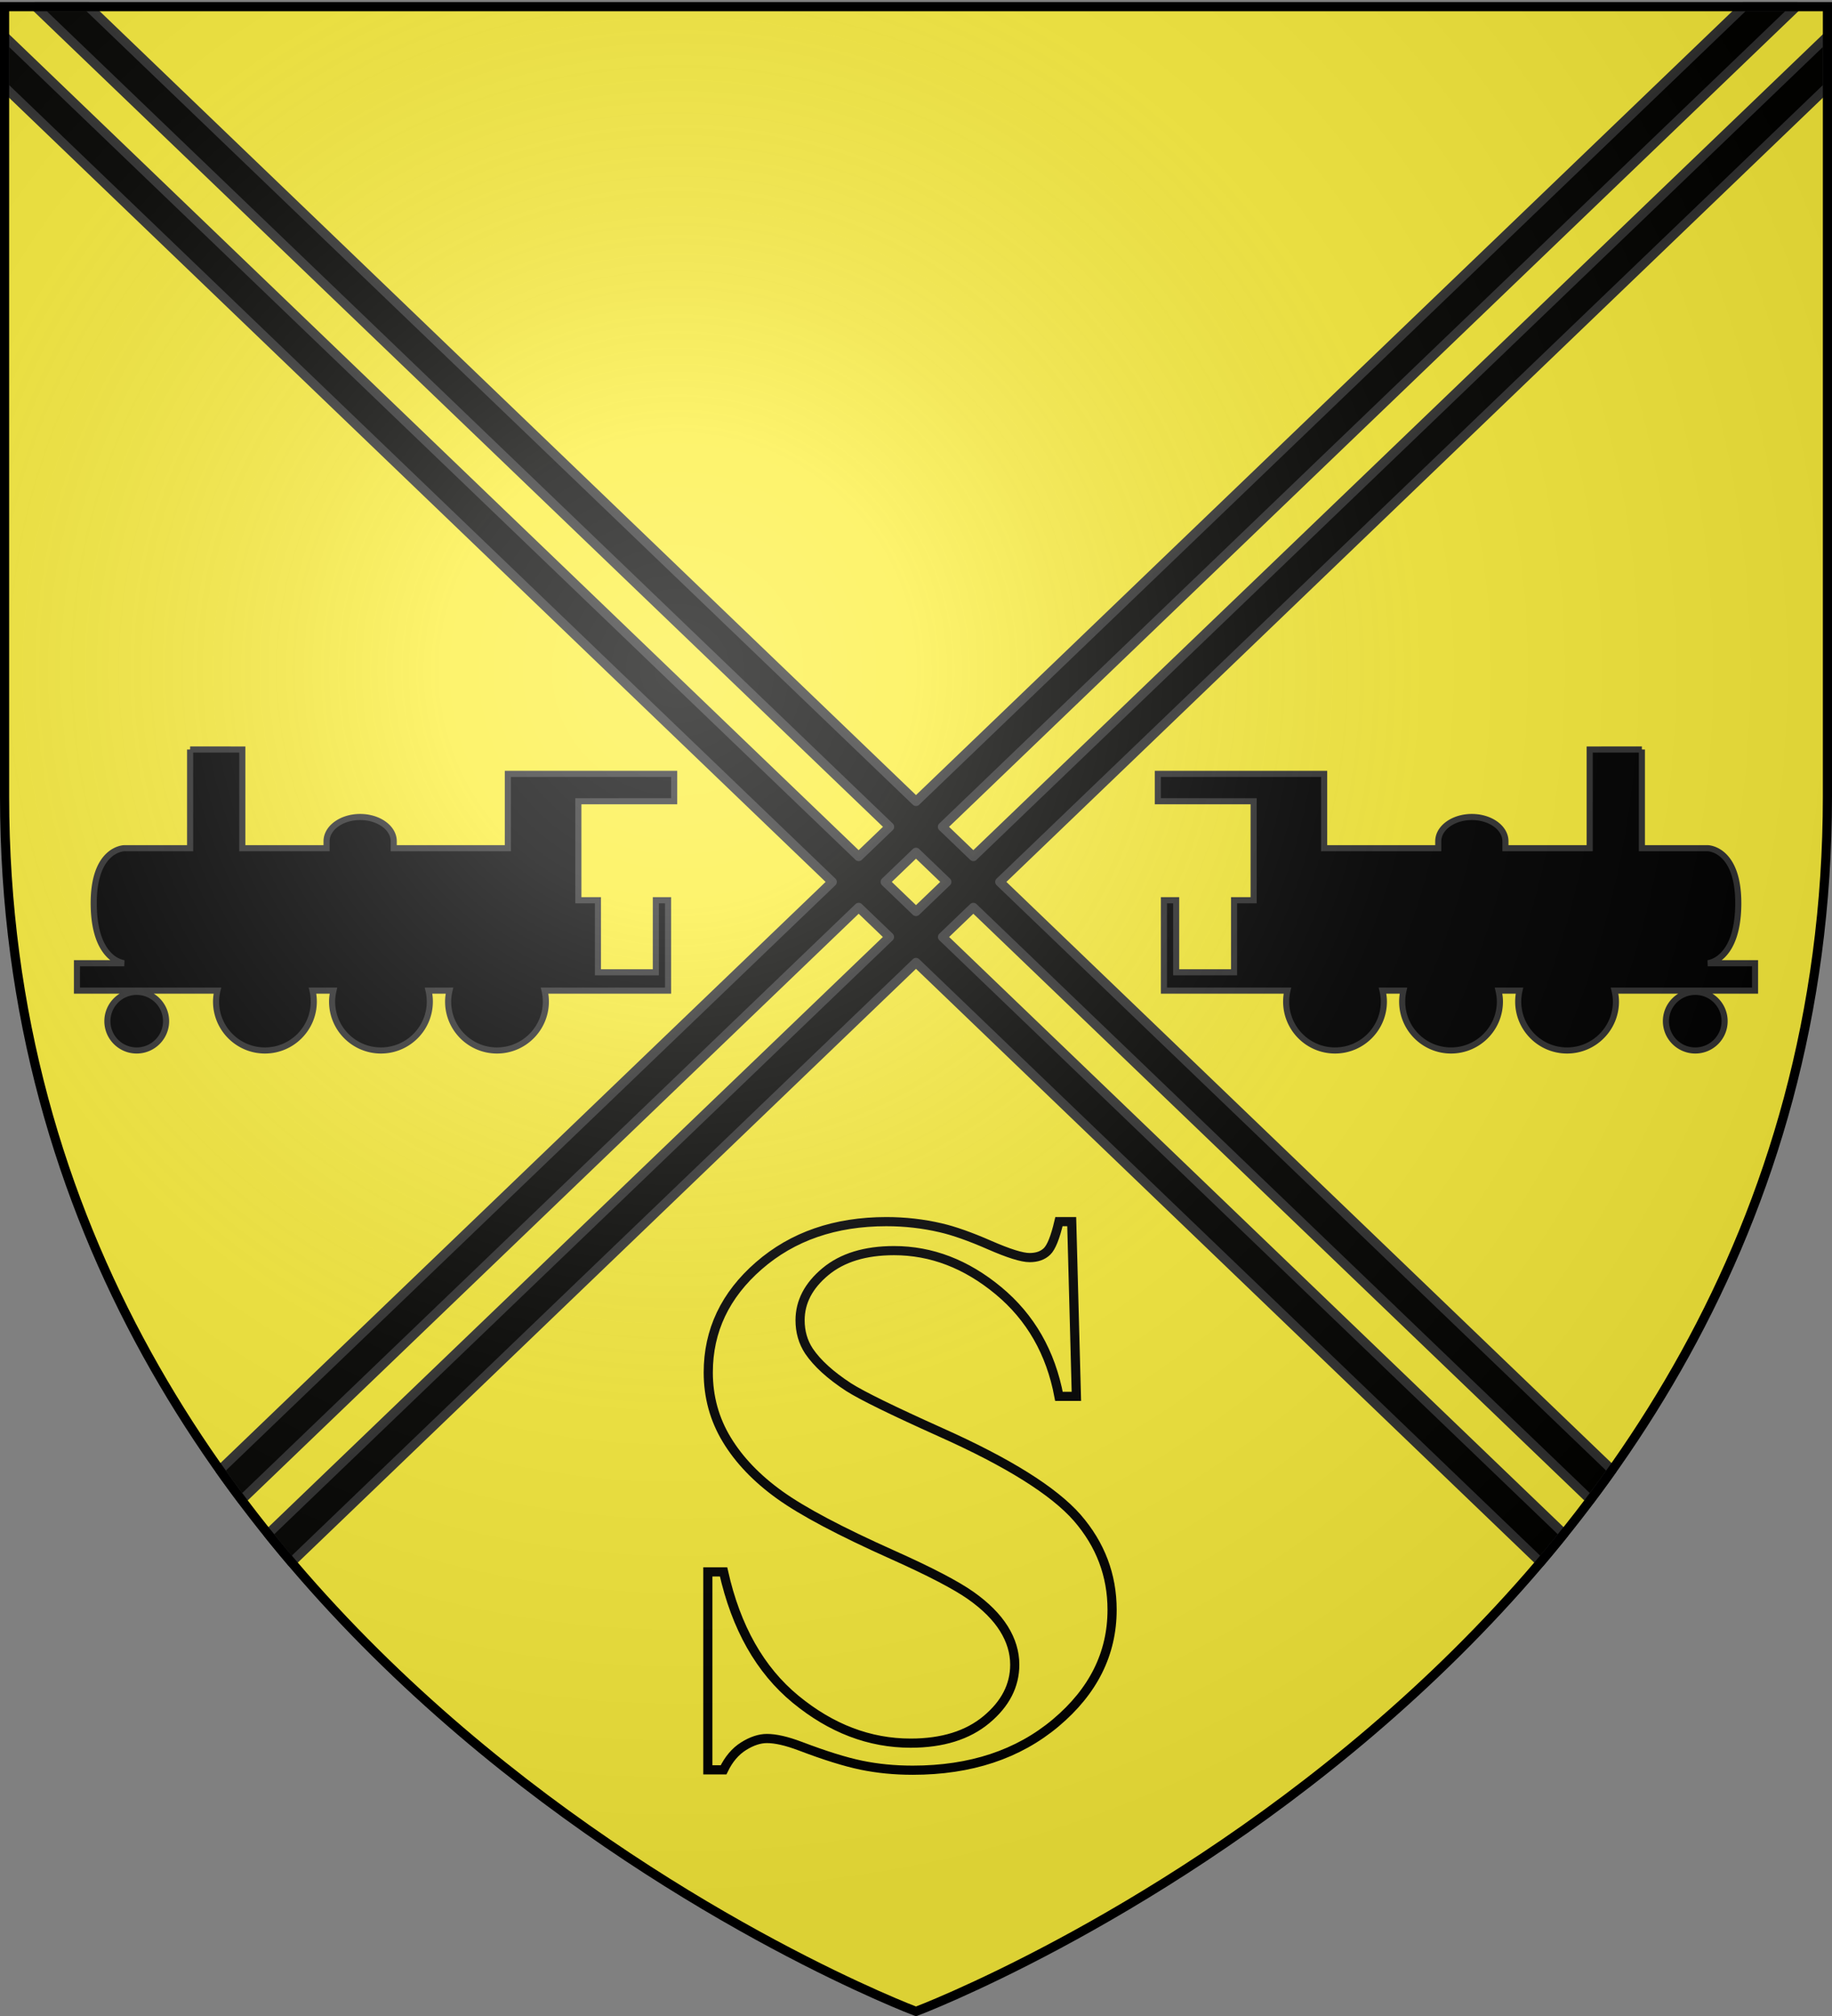
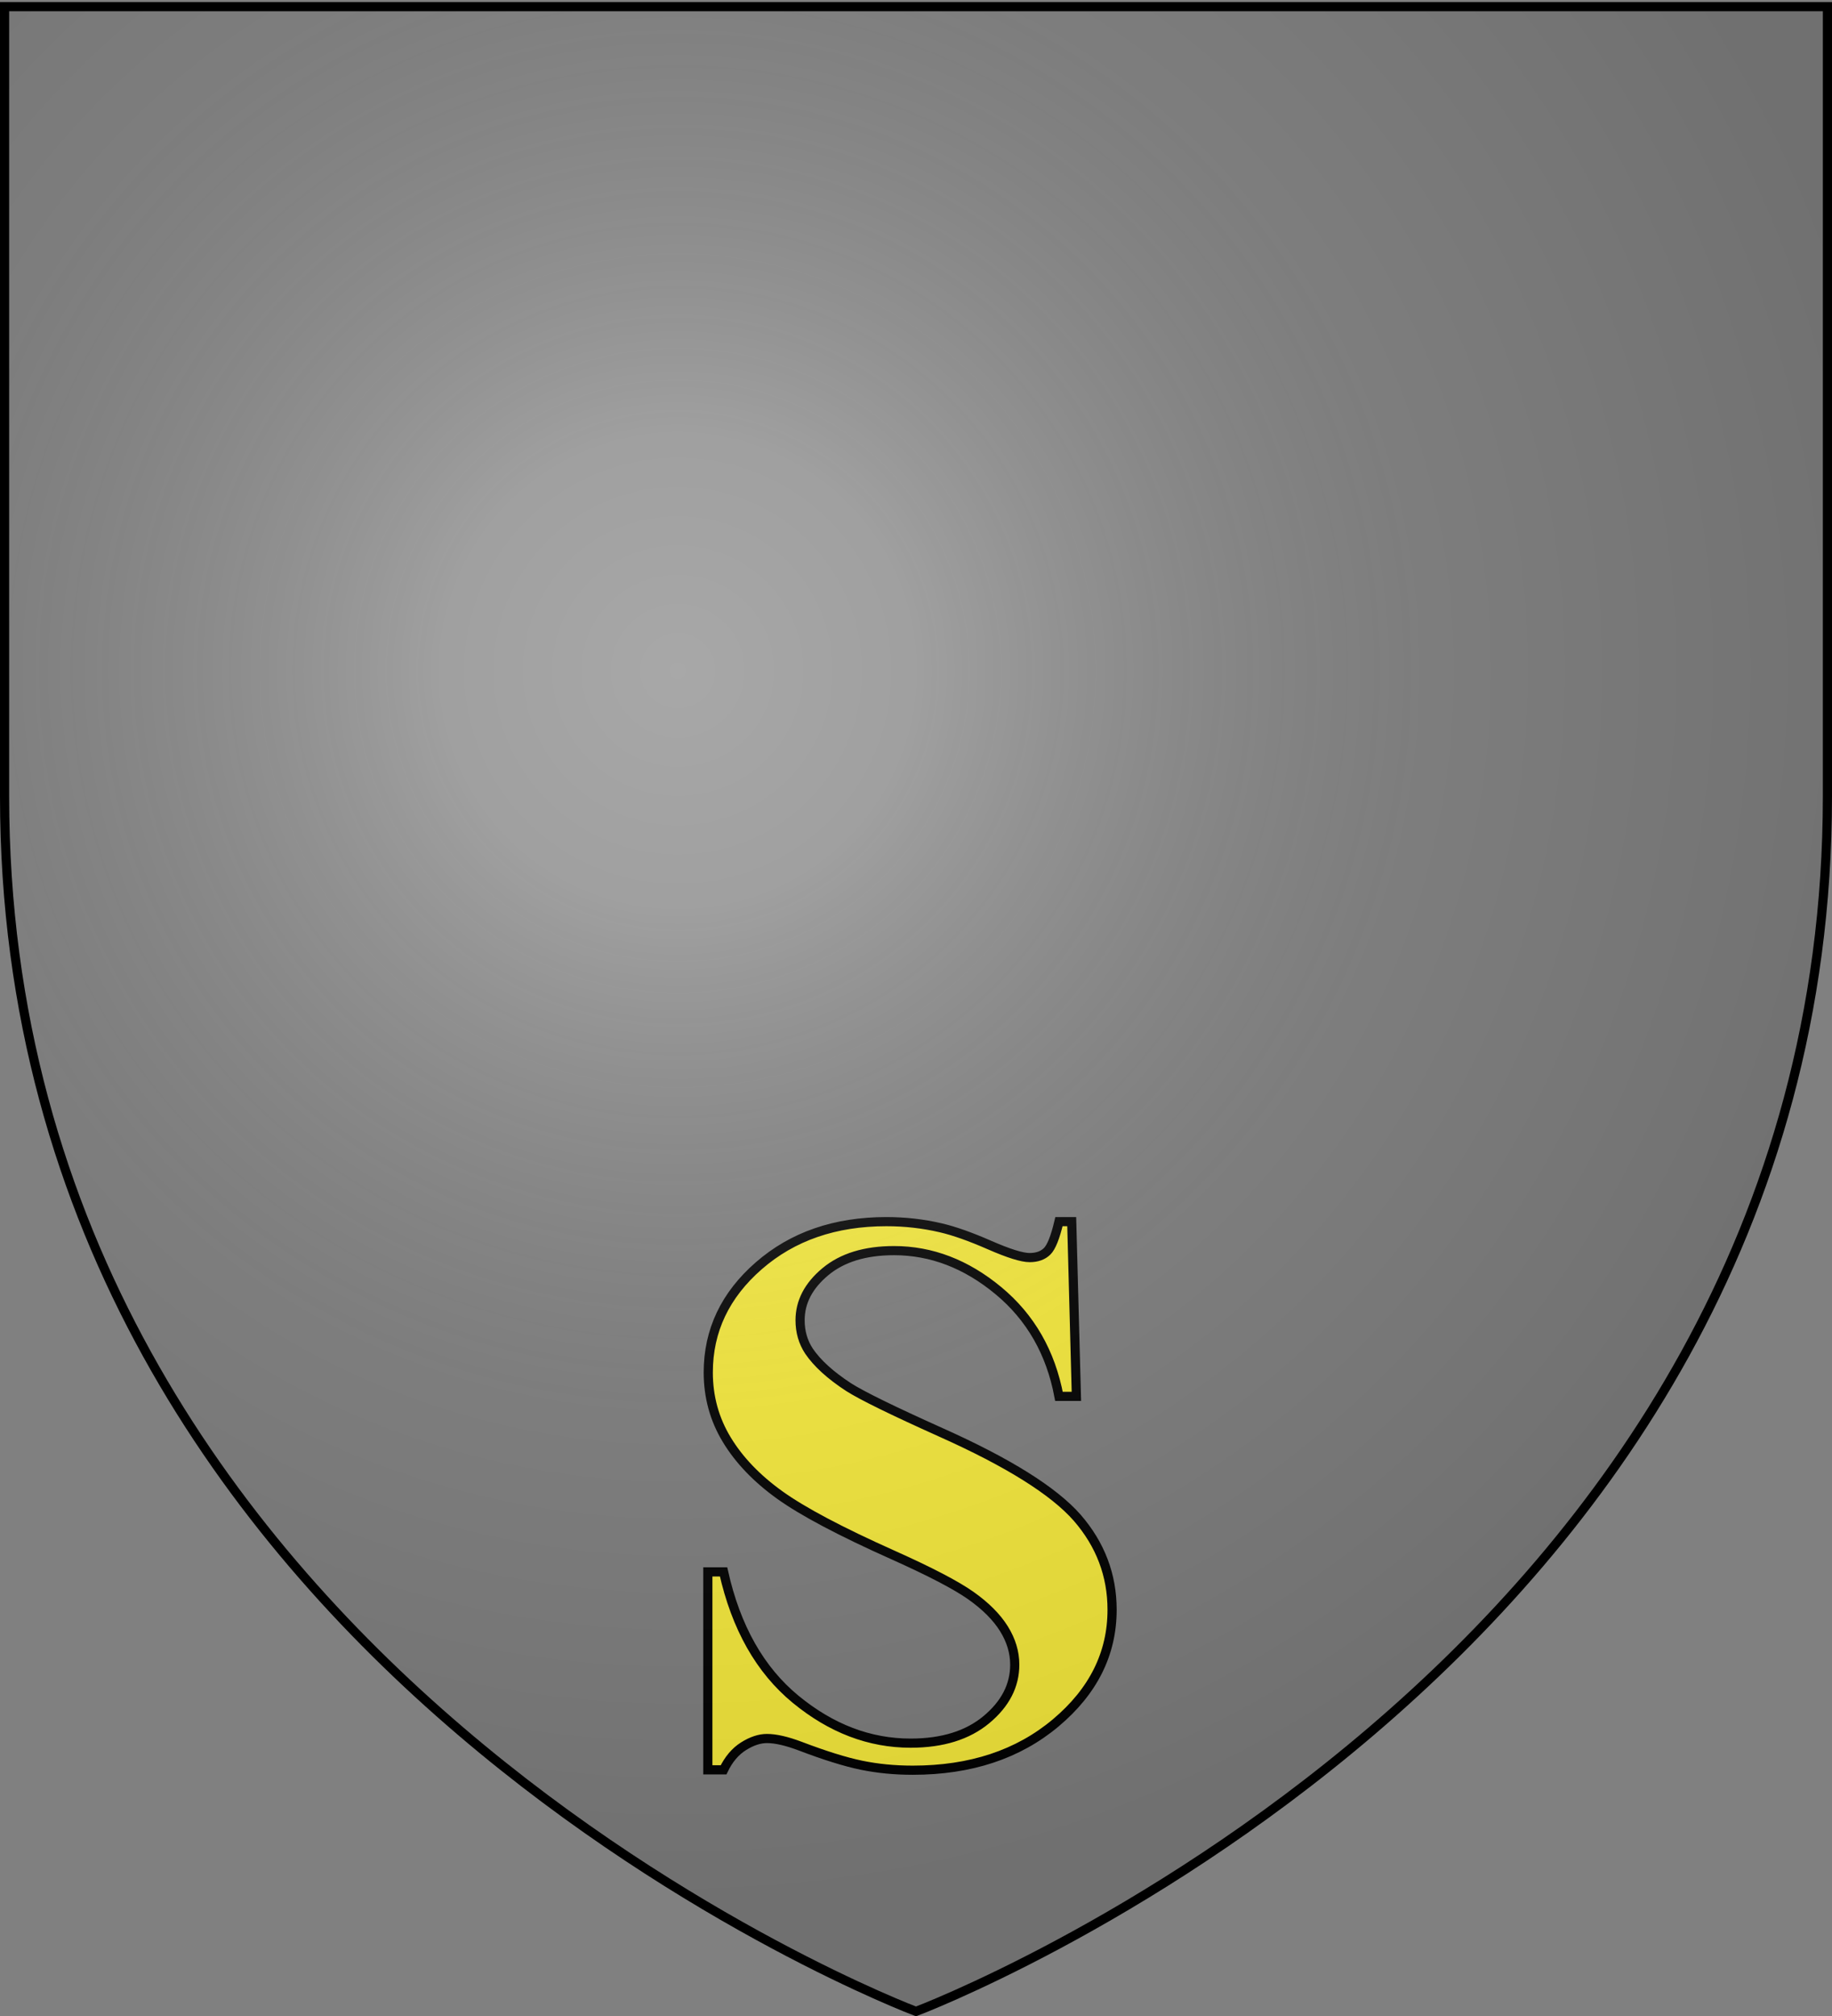
<svg xmlns="http://www.w3.org/2000/svg" xmlns:xlink="http://www.w3.org/1999/xlink" height="660" width="600" version="1.0">
  <rect width="100%" height="100%" fill="#808080" stroke="none" />
  <defs>
    <g id="c">
      <path transform="rotate(18 3.157 -.5)" d="M0 0v1h.5L0 0z" id="b" />
      <use height="540" width="810" transform="scale(-1 1)" xlink:href="#b" />
    </g>
    <g id="d">
      <use height="540" width="810" transform="rotate(72)" xlink:href="#c" />
      <use height="540" width="810" transform="rotate(144)" xlink:href="#c" />
    </g>
    <g id="g">
-       <path transform="rotate(18 3.157 -.5)" d="M0 0v1h.5L0 0z" id="f" />
      <use height="540" width="810" transform="scale(-1 1)" xlink:href="#f" />
    </g>
    <g id="h">
      <use height="540" width="810" transform="rotate(72)" xlink:href="#g" />
      <use height="540" width="810" transform="rotate(144)" xlink:href="#g" />
    </g>
    <radialGradient xlink:href="#a" id="j" gradientUnits="userSpaceOnUse" gradientTransform="matrix(1.353 0 0 1.349 -77.63 -85.747)" cx="221.445" cy="226.331" fx="221.445" fy="226.331" r="300" />
    <linearGradient id="a">
      <stop style="stop-color:white;stop-opacity:.314" offset="0" />
      <stop offset=".19" style="stop-color:white;stop-opacity:.251" />
      <stop style="stop-color:#6b6b6b;stop-opacity:.125" offset=".6" />
      <stop style="stop-color:black;stop-opacity:.125" offset="1" />
    </linearGradient>
    <path id="e" d="M2.922 27.672c0-5.951 2.317-9.843 5.579-11.012 1.448-.519 3.307-.273 5.018 1.447 2.119 2.129 2.736 7.993-3.483 9.121.658-.956.619-3.081-.714-3.787-.99-.524-2.113-.253-2.676.123-.824.552-1.729 2.106-1.679 4.108H2.922z" />
  </defs>
  <g style="display:inline">
-     <path style="fill:#fcef3c;fill-opacity:1;fill-rule:evenodd;stroke:none;stroke-width:1px;stroke-linecap:butt;stroke-linejoin:miter;stroke-opacity:1" d="M300 658.5s298.5-112.32 298.5-397.772V2.176H1.5v258.552C1.5 546.18 300 658.5 300 658.5z" />
-     <path style="opacity:.99;fill:#000;fill-opacity:1;stroke:#313131;stroke-width:3;stroke-linecap:round;stroke-linejoin:round;stroke-miterlimit:4;stroke-dasharray:none;stroke-opacity:1" d="m11.625 2.188 279.719 268.5-10.125 9.718L1.5 11.875V28.5l271.063 260.219L72 481.25a423.001 423.001 0 0 0 7.156 9.781L281.22 297.062l10.094 9.688L87.78 502.156a445.58 445.58 0 0 0 7.688 9.313L300 315.094l204.531 196.375a445.568 445.568 0 0 0 7.688-9.313L308.687 306.75l10.094-9.688 202.063 193.97A423.001 423.001 0 0 0 528 481.25L327.437 288.719 598.5 28.5V11.875L318.781 280.406l-10.125-9.719 279.719-268.5h-17.313L300 262.375 28.937 2.187H11.625zM300 279.03l10.094 9.688L300 298.406l-10.094-9.687L300 279.03z" />
-   </g>
-   <path style="fill:#000;fill-opacity:1;stroke:#313131;stroke-width:2;stroke-linecap:butt;stroke-linejoin:miter;stroke-miterlimit:4;stroke-opacity:1;display:inline" d="M62.266 245.375v32.313H40.703s-10.328.093-10 18.843c.317 18.12 10 18.813 10 18.813h-15.5v8.969h46c-.267 1.158-.438 2.354-.438 3.593 0 8.832 7.169 16 16 16 8.832 0 16-7.168 16-16 0-1.238-.139-2.435-.406-3.594h6.844c-.267 1.16-.438 2.355-.438 3.594 0 8.832 7.169 16 16 16 8.832 0 16-7.168 16-16 0-1.238-.139-2.435-.406-3.594h6.844c-.267 1.16-.438 2.355-.438 3.594 0 8.832 7.169 16 16 16 8.832 0 16-7.168 16-16 0-1.238-.139-2.435-.406-3.594h40.438V294.72h-4v23.594h-18.969v-23.594h-6.406v-32.406h31.375v-8.97h-54.469v24.345h-37.375v-2.282c0-4.373-4.928-7.937-11-7.937s-11 3.564-11 7.937v2.281H79.359v-32.312H62.266zm-17.5 79.344a9.593 9.593 0 0 0-9.594 9.594c0 5.299 4.294 9.593 9.594 9.593 5.299 0 9.625-4.294 9.625-9.594 0-5.299-4.326-9.593-9.625-9.593z" id="i" />
+     </g>
  <path style="font-size:302.057px;font-style:normal;font-variant:normal;font-weight:700;font-stretch:normal;text-align:start;line-height:100%;writing-mode:lr-tb;text-anchor:start;fill:#fcef3c;fill-opacity:1;stroke:#000;stroke-width:3;stroke-linecap:butt;stroke-linejoin:miter;stroke-opacity:1;display:inline;font-family:Times New Roman;-inkscape-font-specification:Times New Roman Bold" d="m350.997 399.94 1.531 57.206h-5.708c-2.692-14.344-9.304-25.882-19.839-34.615-10.534-8.733-21.927-13.099-34.178-13.1-9.467.001-16.961 2.3-22.484 6.899-5.522 4.598-8.283 9.893-8.283 15.883 0 3.797.974 7.172 2.924 10.125 2.691 3.966 7.007 7.89 12.947 11.77 4.362 2.785 14.432 7.72 30.21 14.808 22.09 9.872 36.986 19.196 44.69 27.97 7.61 8.776 11.415 18.816 11.415 30.122 0 14.344-6.148 26.684-18.446 37.02-12.298 10.336-27.913 15.504-46.847 15.504-5.94 0-11.555-.549-16.846-1.645-5.29-1.097-11.926-3.164-19.908-6.202-4.455-1.687-8.121-2.531-10.998-2.531-2.413 0-4.966.844-7.657 2.531-2.692 1.688-4.873 4.261-6.543 7.72h-5.152v-64.8h5.152c4.083 18.225 11.95 32.126 23.597 41.703 11.648 9.576 24.2 14.365 37.659 14.365 10.395 0 18.678-2.574 24.85-7.72 6.172-5.148 9.258-11.138 9.258-17.973 0-4.05-1.183-7.973-3.55-11.77-2.367-3.797-5.963-7.404-10.79-10.821-4.825-3.417-13.364-7.868-25.615-13.352-17.17-7.678-29.515-14.217-37.033-19.618-7.517-5.4-13.295-11.432-17.332-18.098-4.038-6.666-6.056-14.006-6.056-22.022 0-13.668 5.522-25.312 16.567-34.931 11.044-9.619 24.966-14.428 41.765-14.428 6.126 0 12.066.675 17.82 2.025 4.362 1.012 9.676 2.89 15.94 5.632 6.266 2.742 10.651 4.113 13.157 4.113 2.413 0 4.316-.675 5.708-2.025 1.392-1.35 2.691-4.598 3.898-9.745h4.177z" />
  <use xlink:href="#i" transform="matrix(-1 0 0 1 600 0)" width="600" height="660" />
  <path d="M300 658.5s298.5-112.32 298.5-397.772V2.176H1.5v258.552C1.5 546.18 300 658.5 300 658.5z" style="opacity:1;fill:url(#j);fill-opacity:1;fill-rule:evenodd;stroke:none;stroke-width:1px;stroke-linecap:butt;stroke-linejoin:miter;stroke-opacity:1" />
  <path d="M300 658.5S1.5 546.18 1.5 260.728V2.176h597v258.552C598.5 546.18 300 658.5 300 658.5z" style="opacity:1;fill:none;fill-opacity:1;fill-rule:evenodd;stroke:#000;stroke-width:3;stroke-linecap:butt;stroke-linejoin:miter;stroke-miterlimit:4;stroke-dasharray:none;stroke-opacity:1" />
</svg>